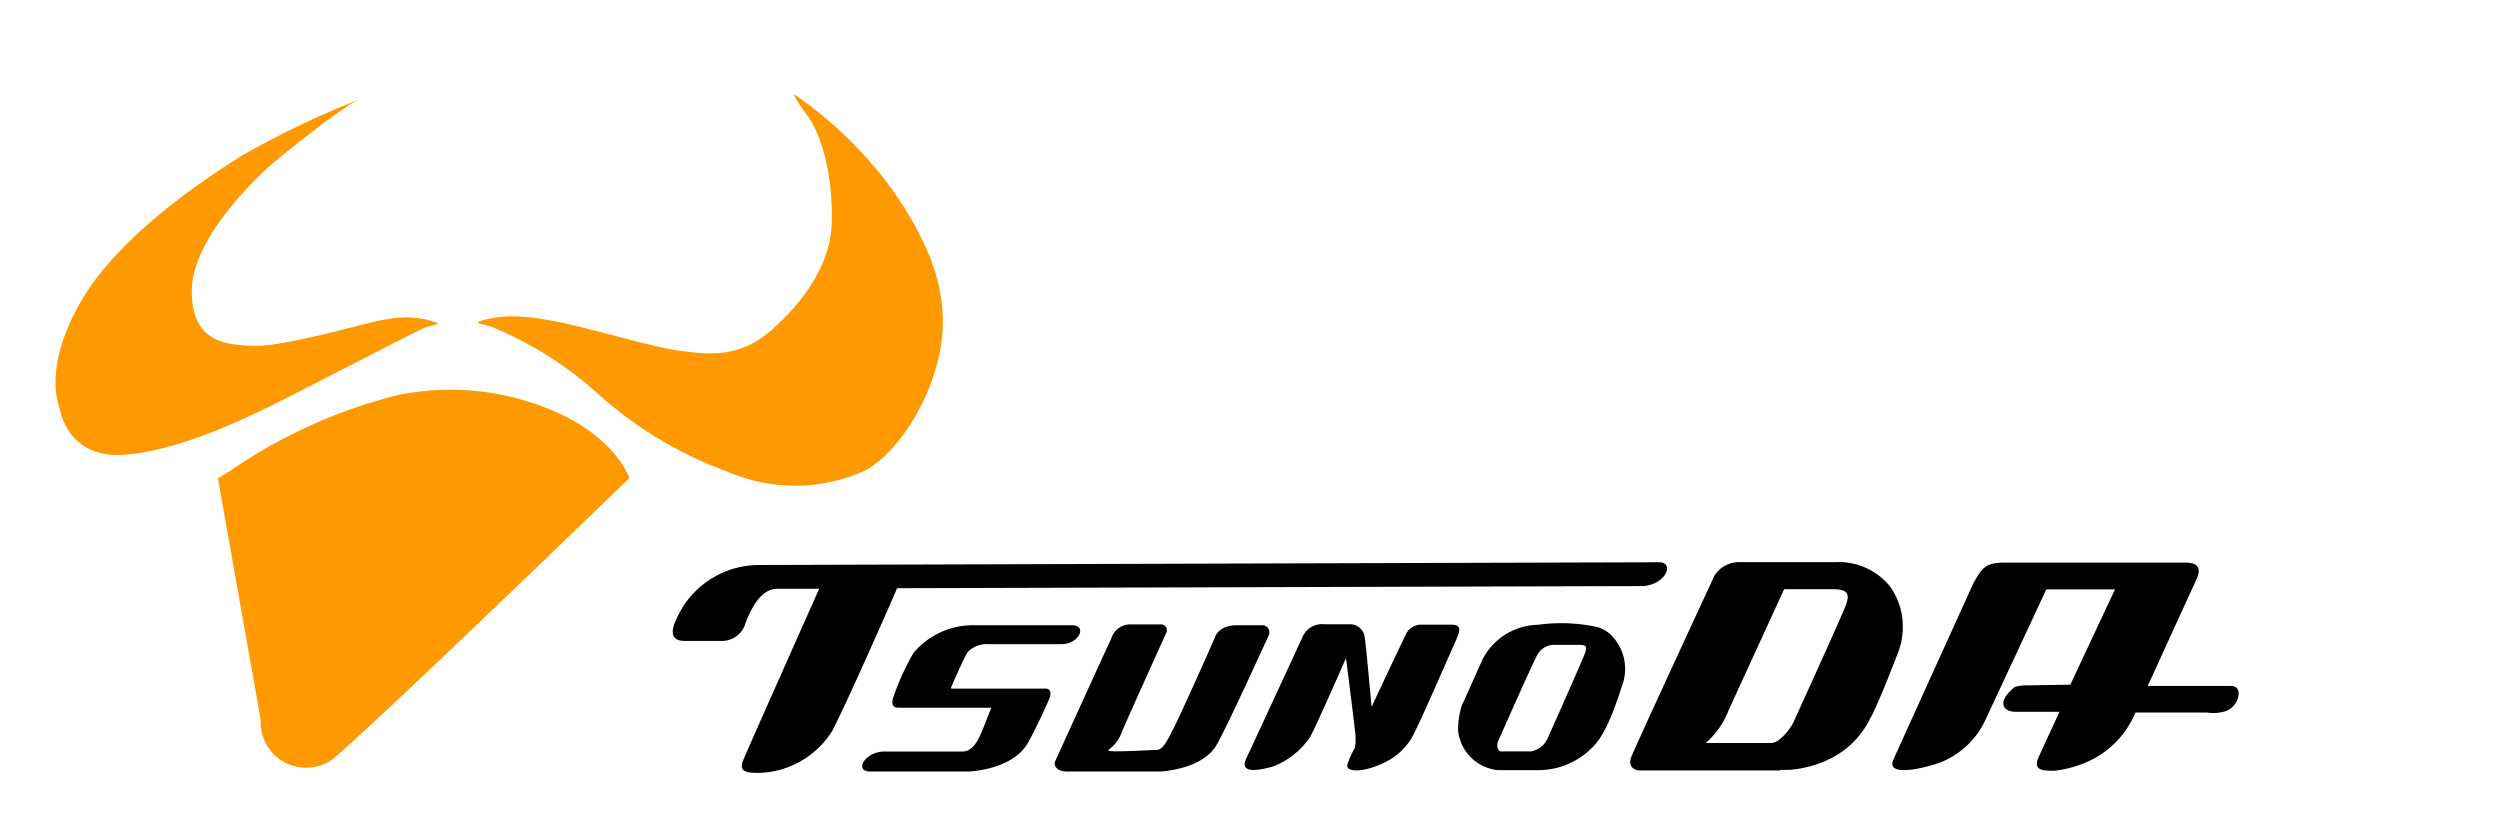
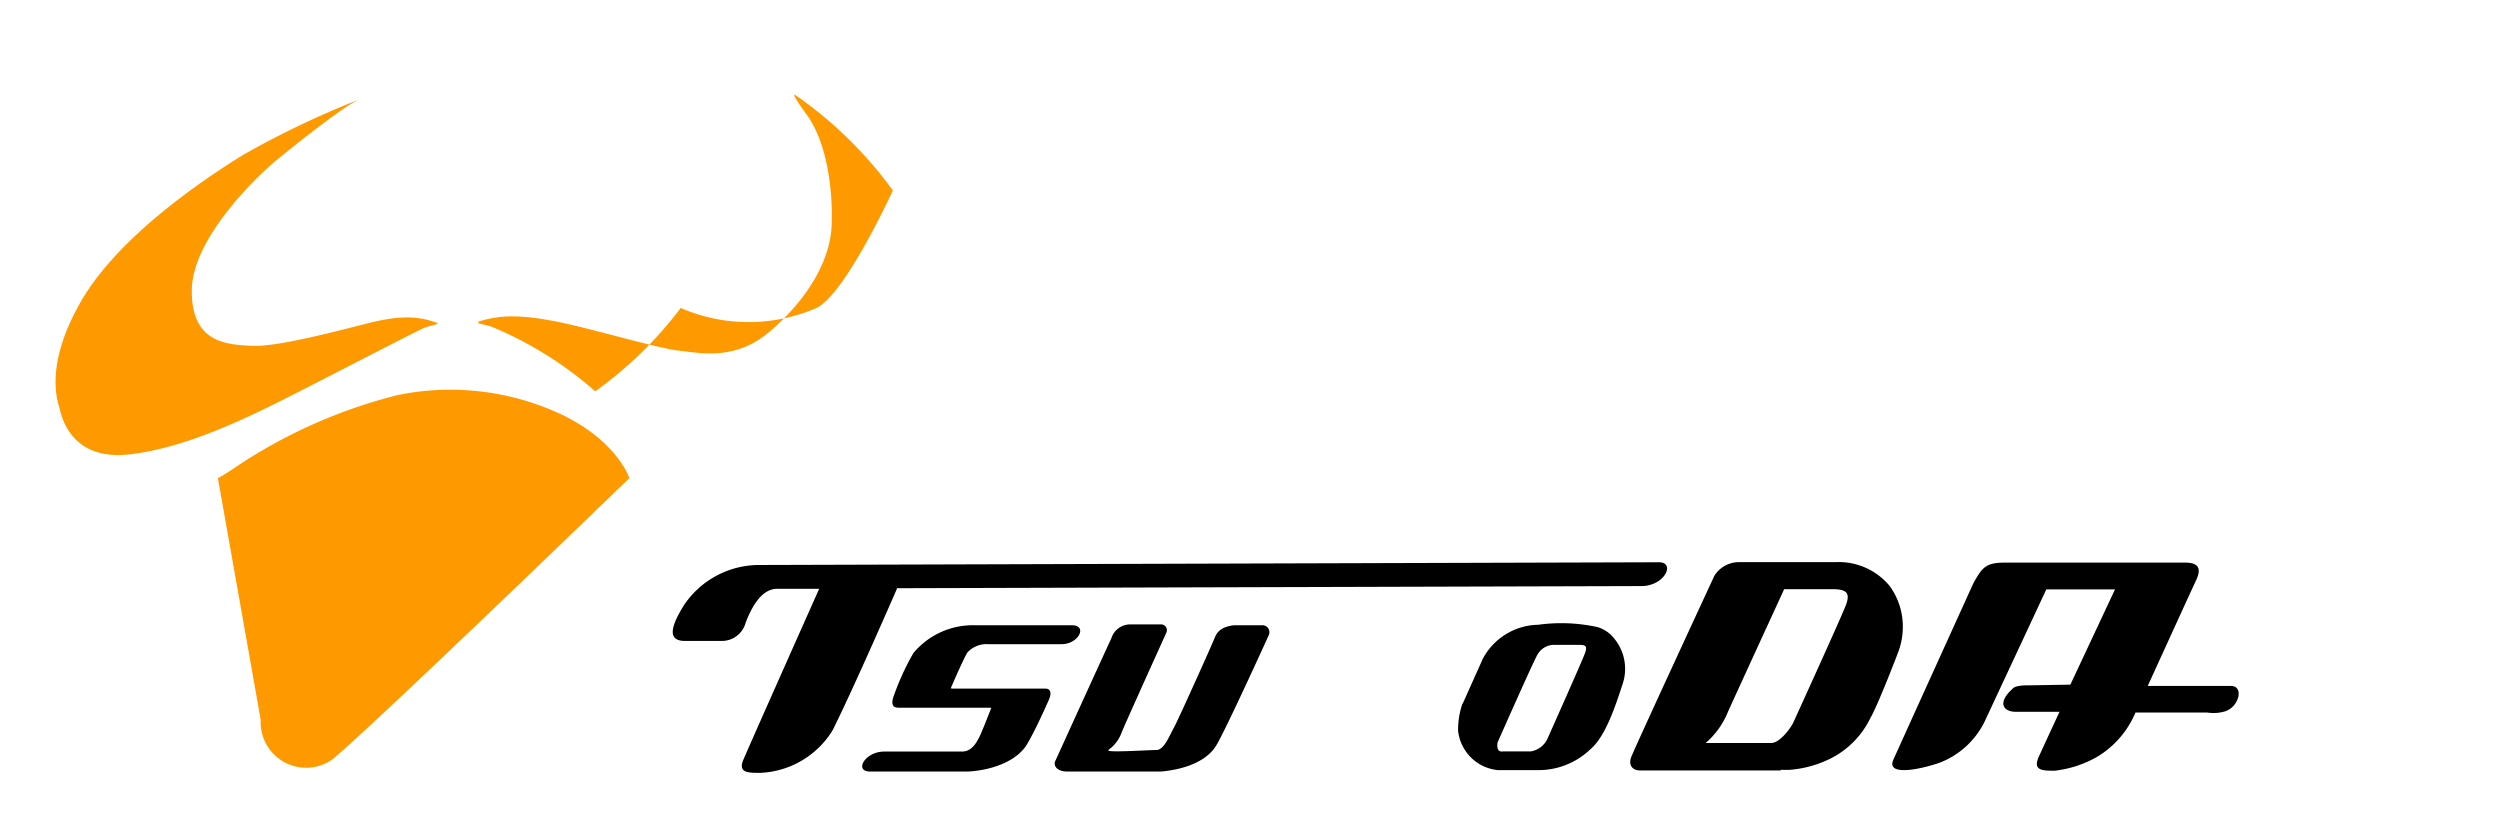
<svg xmlns="http://www.w3.org/2000/svg" viewBox="0 0 210 70">
  <defs>
    <style>.cls-1{fill:#f90;}.cls-2{fill:none;}</style>
  </defs>
  <title>アセット 1</title>
  <g id="レイヤー_2" data-name="レイヤー 2">
    <g id="obj">
      <path class="cls-1" d="M52.85,40.13s-1-3.09-5.74-5.34a22,22,0,0,0-13.72-1.6,43.43,43.43,0,0,0-14,6.32c-1.16.75-1.09.63-1.09.63l3.6,20.33A3.82,3.82,0,0,0,28,63.73c4.25-3.62,24.9-23.6,24.9-23.6" />
      <path class="cls-1" d="M36.64,27.1c-1.62-.6-3.22-.58-5.76.06s-7.62,2-9.71,1.89-5.09-.2-5.06-4.66,5.69-9.78,7.19-11,5.61-4.52,6.93-5.06A76.52,76.52,0,0,0,20.44,13c-4,2.47-10.7,7.16-13.68,12.39C3.67,30.8,4.88,33.82,5,34.28s.81,4.44,5.83,3.89,10.52-3.35,14.46-5.36,9.71-5,10.3-5.25,1.45-.32,1.08-.46" />
-       <path class="cls-1" d="M40.23,27c1.89-.58,3.59-.55,6.45,0S55.09,29.23,57,29.45s4.77.84,7.62-1.57,5.12-5.69,5.24-9-.52-7.08-2.07-9.21S66.83,8,66.83,8A34.1,34.1,0,0,1,75,16c3.33,4.8,4.89,9.06,3.91,13.74s-4,8.73-6.42,9.87a14.29,14.29,0,0,1-11.4,0A33.15,33.15,0,0,1,50,32.87a31.27,31.27,0,0,0-8.79-5.46c-.68-.18-1.25-.27-1-.37" />
+       <path class="cls-1" d="M40.23,27c1.89-.58,3.59-.55,6.45,0S55.09,29.23,57,29.45s4.77.84,7.62-1.57,5.12-5.69,5.24-9-.52-7.08-2.07-9.21S66.83,8,66.83,8A34.1,34.1,0,0,1,75,16s-4,8.73-6.42,9.87a14.29,14.29,0,0,1-11.4,0A33.15,33.15,0,0,1,50,32.87a31.27,31.27,0,0,0-8.79-5.46c-.68-.18-1.25-.27-1-.37" />
      <path d="M75.31,49.41,138,49.23c1.91-.1,2.72-2,1.35-2l-75.73.23a7.61,7.61,0,0,0-6.17,3.38c-1.36,2.18-1.17,3,.1,3h3.09a2.07,2.07,0,0,0,2-1.55c.36-.91,1.17-2.82,2.63-2.83h3.54s-6.16,13.82-6.41,14.46c-.36,1,.45,1,1.46,1a7.5,7.5,0,0,0,6.07-3.56c1.7-3.37,5.42-11.92,5.42-11.92" />
      <path d="M79.87,57.8s1.09-2.54,1.4-3A2.17,2.17,0,0,1,83,54.11l6.17,0c1.45,0,2.22-1.59.86-1.59l-8.22,0a6.51,6.51,0,0,0-5.08,2.33A21.27,21.27,0,0,0,75,58.68c-.18.81.28.77.73.77l7.54,0s-.77,2-1,2.45-.63,1.23-1.45,1.23l-6.54,0c-1.63,0-2.58,1.69-1.17,1.68l8.22,0c2.27-.14,4.17-1,4.94-2.29s1.85-3.77,1.85-3.77c.23-.55.13-.91-.32-.91s-7.86,0-7.86,0" />
      <path d="M93.1,63a3.11,3.11,0,0,0,1.13-1.5c.27-.69,3.75-8.37,3.75-8.37a.49.49,0,0,0-.5-.68H94.89a1.66,1.66,0,0,0-1.54,1.18C93,54.35,88.61,64,88.61,64c-.09.36.19.82,1.09.81l7.81,0c2.14-.19,3.86-.92,4.63-2.15s4.42-9.27,4.42-9.27a.59.59,0,0,0-.55-.87H103.7c-1,.09-1.45.51-1.64,1s-3.11,7-3.47,7.64S97.78,63,97.14,63s-4.44.25-4,0" />
-       <path d="M113.1,55.2s-2.75,6.27-3.07,6.73a6.56,6.56,0,0,1-3.12,2.46c-1.59.46-2.77.46-2.23-.67s4.74-10.23,4.74-10.23a1.79,1.79,0,0,1,1.86-1.05h2.13a1.23,1.23,0,0,1,1.23,1.13c.14.91.57,5.81.57,5.81s2.56-5.45,2.84-6a1.44,1.44,0,0,1,1.22-.91h2.54c.73,0,1,.18.55,1.18s-3.15,7.19-3.43,7.64A5.26,5.26,0,0,1,116.4,64c-1.86.95-3.4.87-3.22.23a7.07,7.07,0,0,1,.63-1.41,4.49,4.49,0,0,0,0-1.49c0-.19-.75-6.09-.75-6.09" />
      <path d="M122.88,59.08l1.67-3.73a5.38,5.38,0,0,1,4.66-2.87,14.2,14.2,0,0,1,5,.2,2.83,2.83,0,0,1,1.42,1,4,4,0,0,1,.69,3.72c-.63,1.91-1.44,4.46-2.75,5.56a6.29,6.29,0,0,1-4.31,1.73h-3.45a3.73,3.73,0,0,1-3.33-3.3,6.75,6.75,0,0,1,.36-2.27m3.37,4h2.36a1.88,1.88,0,0,0,1.45-1.14s2.84-6.36,3.11-7.09,0-.73-.77-.72h-1.91a1.62,1.62,0,0,0-1.31.83c-.37.63-3.34,7.36-3.34,7.36s-.18.82.41.77" />
      <path d="M173.91,57.51l3.75-8-5.77,0L166.7,60.63a7,7,0,0,1-3.8,3.45c-1.91.65-4.45,1.06-3.86-.26S165.76,49,165.76,49c.72-1.28,1-1.73,2.58-1.74l15.21,0c1.09,0,1.41.45.92,1.49s-4.06,8.87-4.06,8.87l7,0c1.09,0,.69,1.74-.49,2.13a3.46,3.46,0,0,1-1.54.1h-6a7.86,7.86,0,0,1-3.25,3.74,9.29,9.29,0,0,1-3.54,1.15c-1,0-1.87,0-1.33-1.18S173,59.79,173,59.79h-3.68c-1.09,0-1.57-.81-.19-2,.29-.25,1.23-.22,1.23-.22Z" />
      <path d="M149.59,64.72l-11.8,0c-.68,0-1-.45-.78-1.09s7-15.27,7-15.27a2.44,2.44,0,0,1,2.08-1.14l8.09,0a5.55,5.55,0,0,1,4.55,2,5.79,5.79,0,0,1,1.1,3.71,5.85,5.85,0,0,1-.41,1.92c-.09.27-1.75,4.54-2.3,5.45a7.43,7.43,0,0,1-3.26,3.37,9.36,9.36,0,0,1-3.58,1h-.73m-.68-2.27c.63-.05,1.49-1.14,1.76-1.69,0,0,4-8.77,4.42-9.87s0-1.35-1.18-1.35h-4s-4.37,9.51-4.69,10.23a6.88,6.88,0,0,1-1.9,2.69l4.22,0s.73,0,1.37,0" />
      <rect class="cls-2" width="210" height="70" />
    </g>
  </g>
</svg>